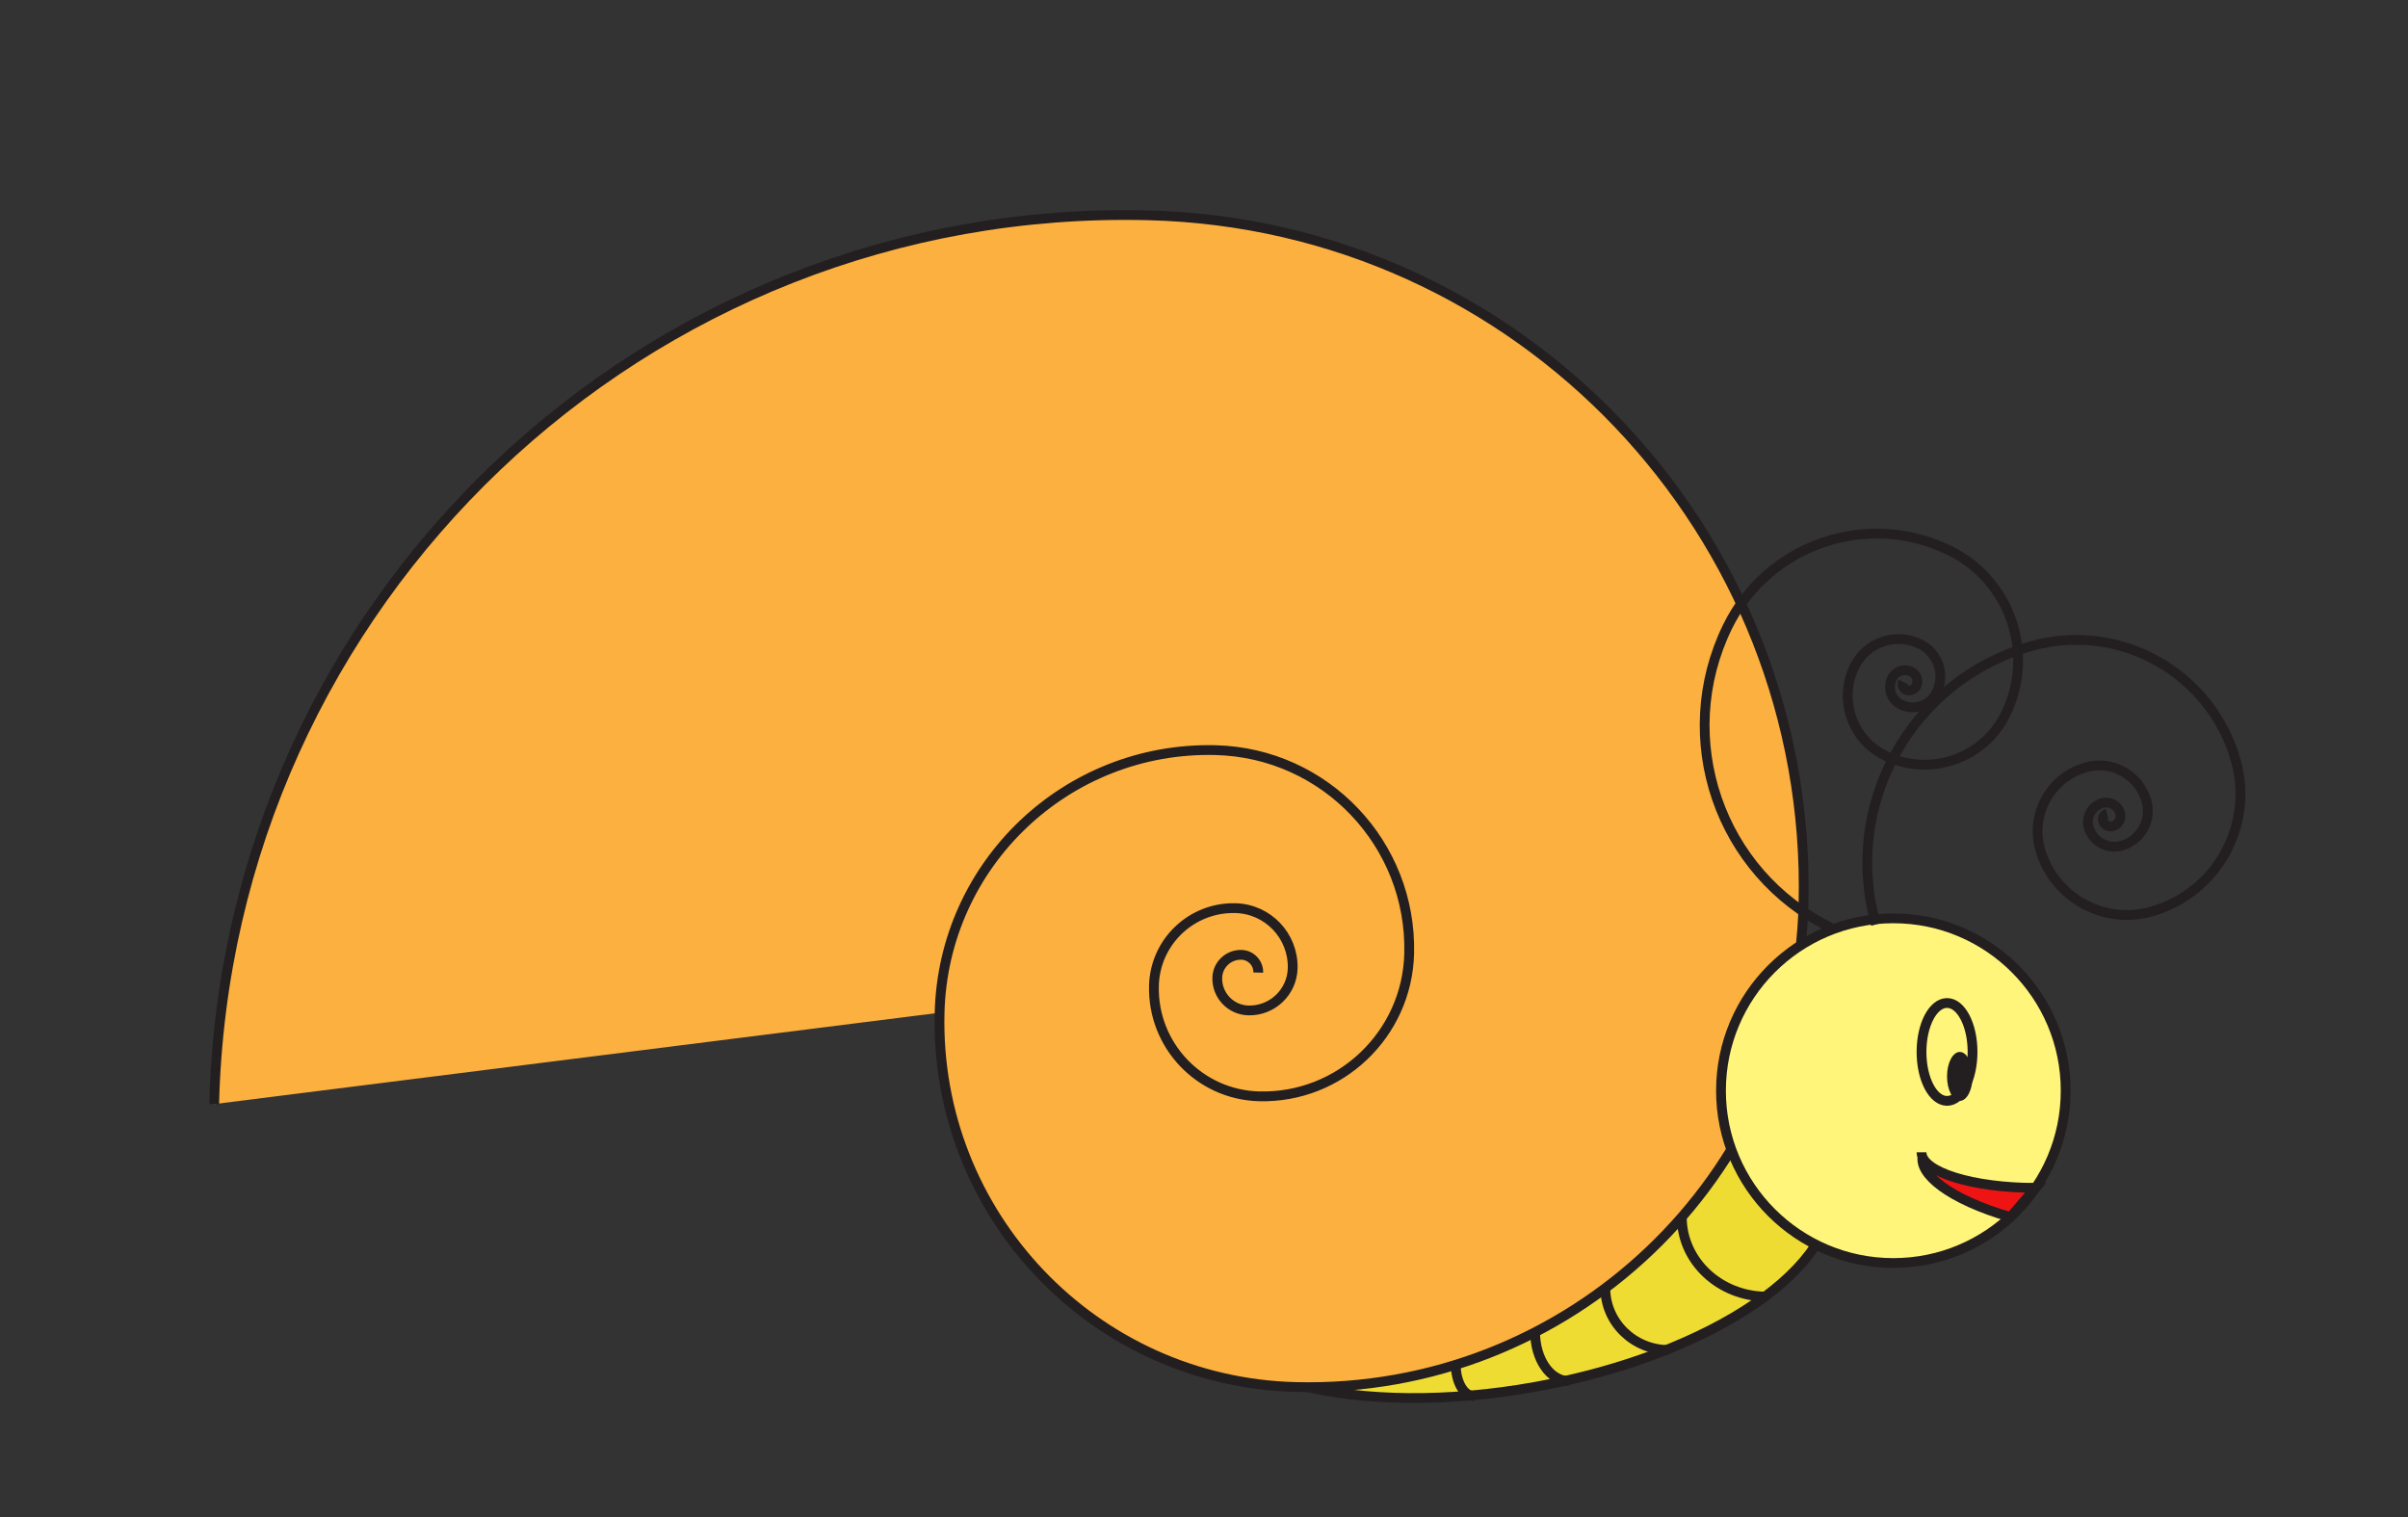
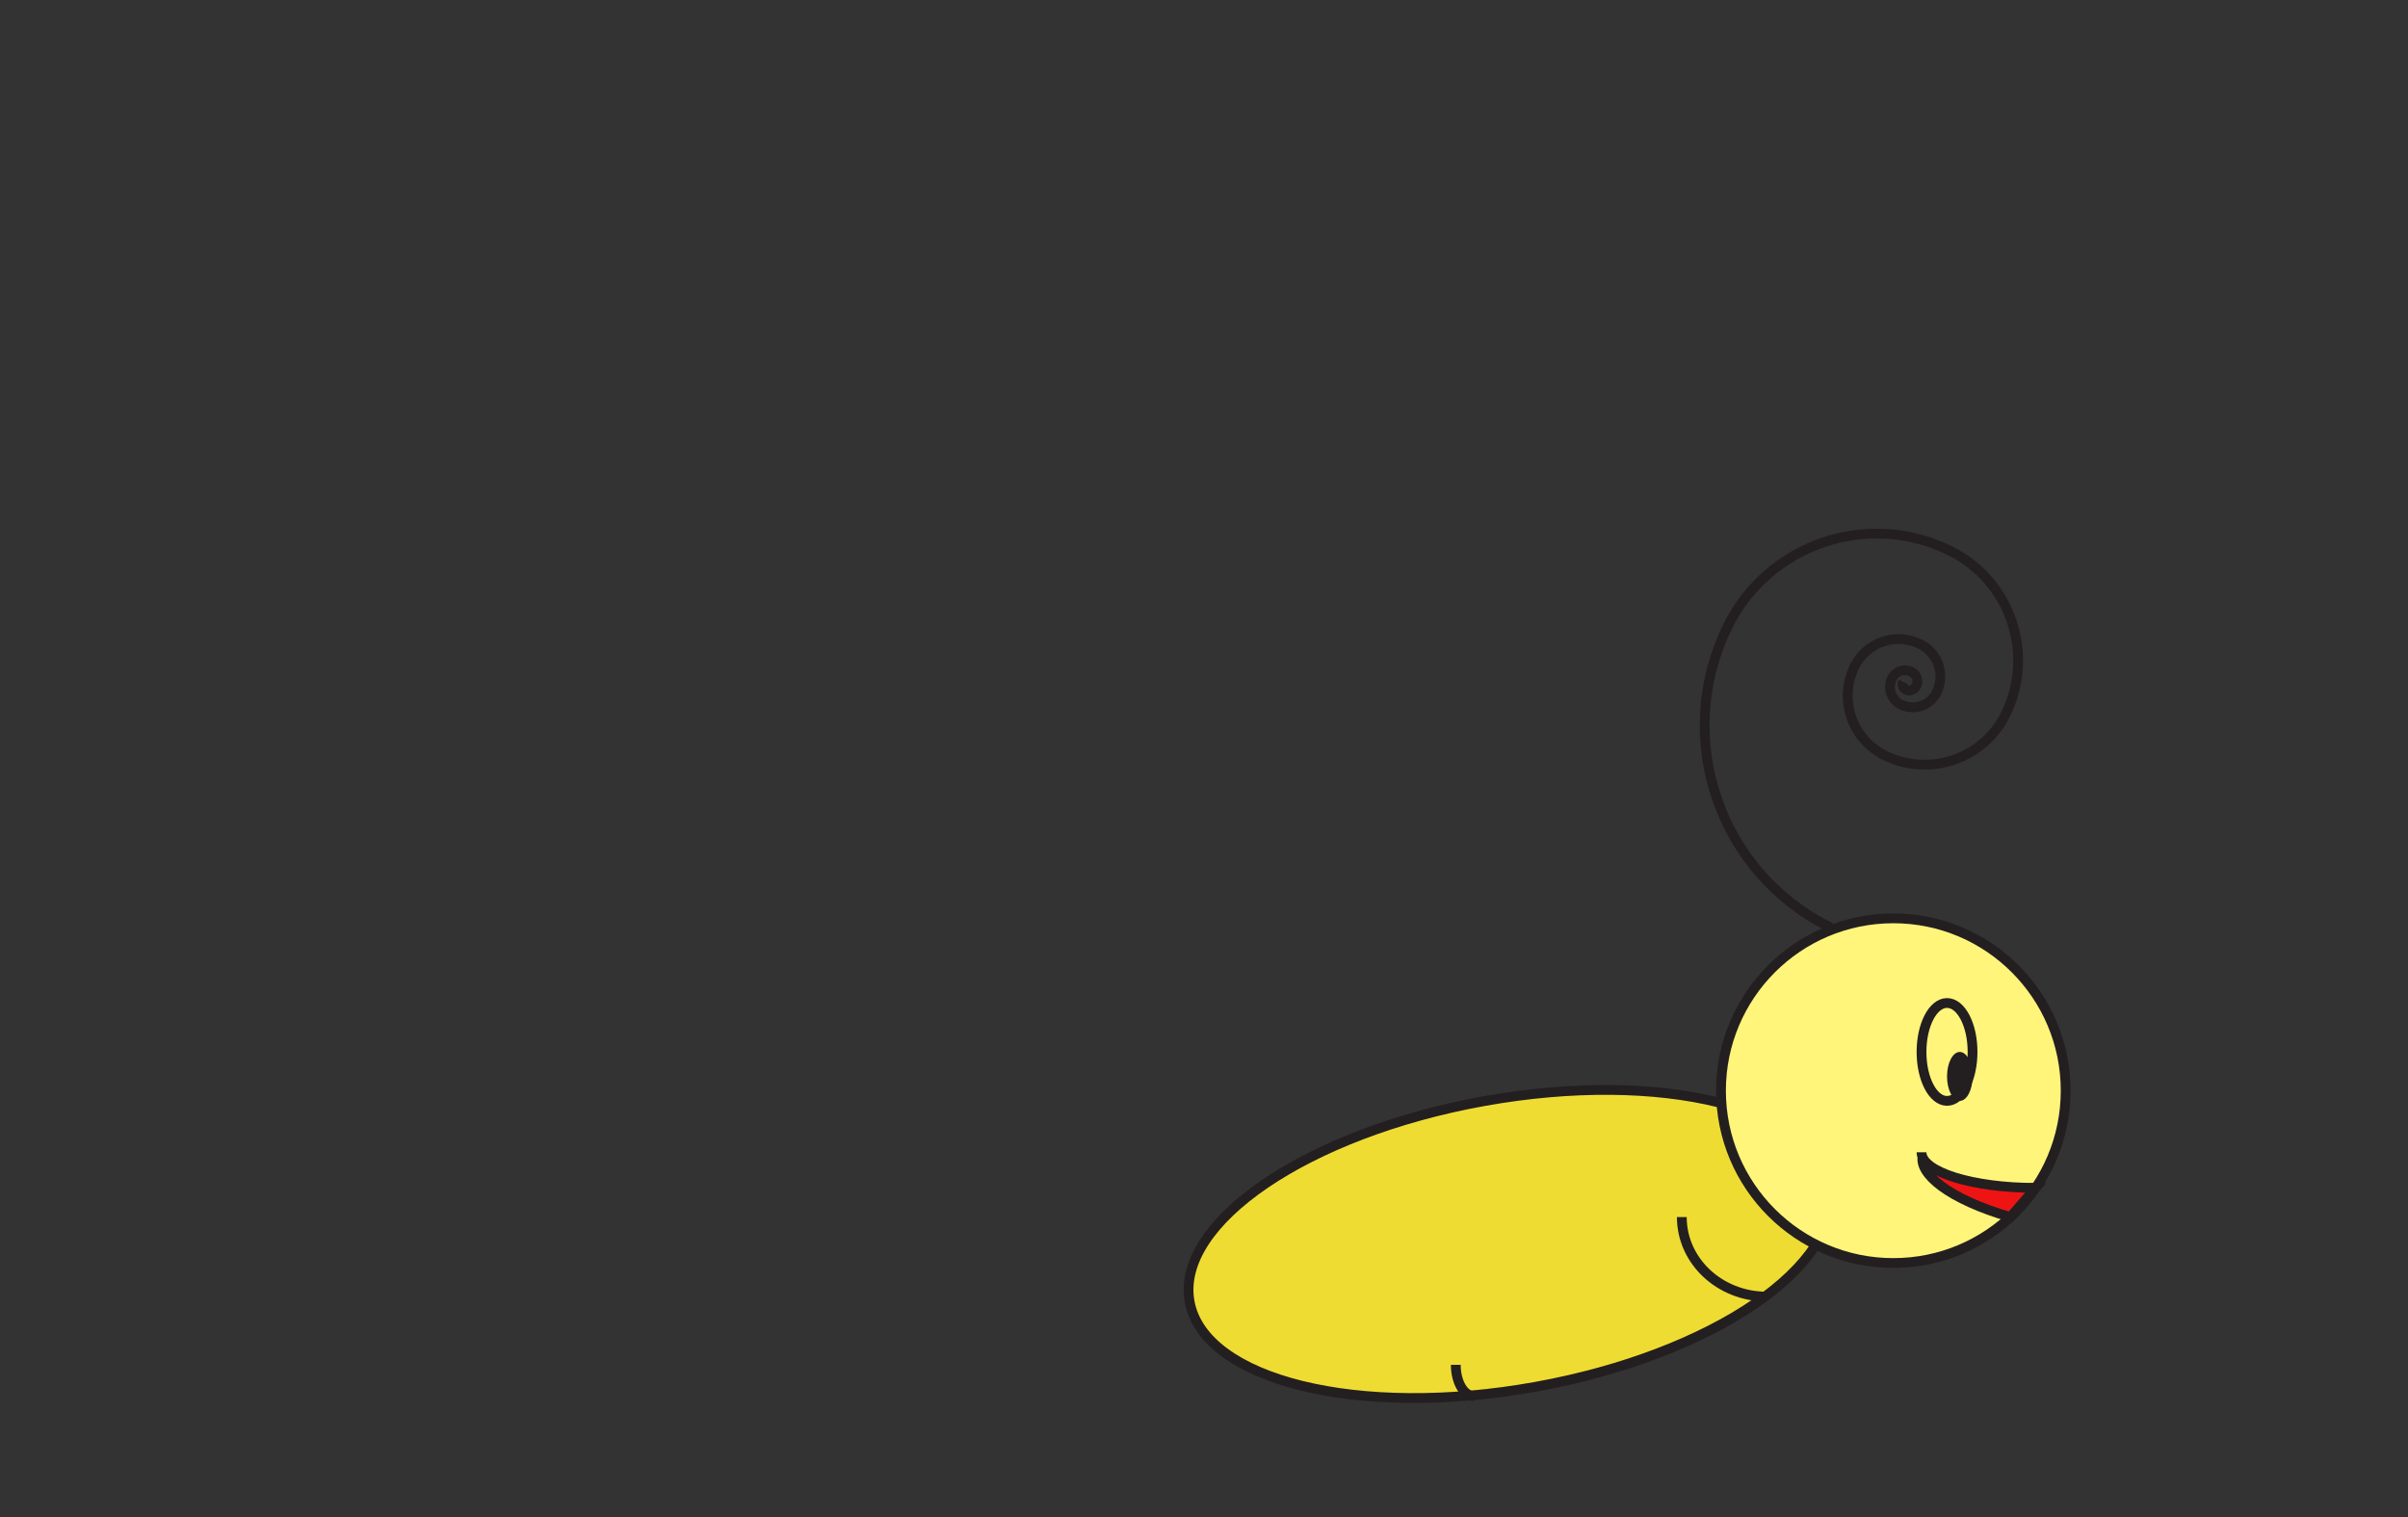
<svg xmlns="http://www.w3.org/2000/svg" version="1.1" id="Layer_1" x="0px" y="0px" width="246px" height="155px" viewBox="0 0 246 155" enable-background="new 0 0 246 155" xml:space="preserve">
  <rect x="0" y="0" width="246" height="155" fill="#333333" stroke="none" />
  <ellipse transform="matrix(0.177 0.984 -0.984 0.177 252.058 -47.251)" fill="#EFDC33" stroke="#231F20" stroke-miterlimit="10" cx="154.298" cy="127.173" rx="14.83" ry="33.234" />
-   <path fill="#FBB040" stroke="#231F20" stroke-miterlimit="10" d="M21.88,112.797c1.275-51.423,43.995-92.076,95.419-90.801  c37.912,0.939,67.885,32.437,66.945,70.35c-0.693,27.951-23.915,50.049-51.867,49.355c-20.608-0.51-36.899-17.631-36.389-38.238  c0.376-15.193,12.999-27.205,28.193-26.828c11.202,0.277,20.057,9.583,19.78,20.785c-0.205,8.259-7.065,14.787-15.324,14.583  c-6.089-0.151-10.903-5.21-10.752-11.299c0.111-4.489,3.841-8.038,8.331-7.927c3.31,0.082,5.926,2.832,5.844,6.141  c-0.061,2.441-2.088,4.37-4.527,4.31c-1.799-0.044-3.222-1.539-3.177-3.338c0.032-1.327,1.134-2.375,2.461-2.343  c0.978,0.024,1.751,0.837,1.727,1.814" />
  <circle fill="#FFF57B" stroke="#231F20" stroke-miterlimit="10" cx="193.421" cy="111.426" r="17.606" />
  <g>
    <path fill="none" stroke="#231F20" stroke-miterlimit="10" d="M187.047,94.776c-11.408-5.576-16.137-19.345-10.561-30.753   c4.111-8.411,14.262-11.896,22.673-7.786c6.201,3.031,8.771,10.515,5.74,16.716c-2.234,4.572-7.753,6.467-12.324,4.232   c-3.37-1.647-4.769-5.716-3.12-9.087c1.215-2.484,4.214-3.515,6.699-2.3c1.832,0.896,2.592,3.106,1.695,4.939   c-0.66,1.351-2.291,1.91-3.641,1.25c-0.996-0.487-1.409-1.688-0.922-2.685c0.359-0.734,1.245-1.039,1.979-0.68   c0.542,0.265,0.766,0.918,0.502,1.459c-0.195,0.399-0.678,0.564-1.076,0.37c-0.295-0.145-0.416-0.499-0.272-0.794" />
-     <path fill="none" stroke="#231F20" stroke-miterlimit="10" d="M191.648,94.441c-3.484-12.211,3.592-24.934,15.803-28.417   c9.002-2.568,18.383,2.647,20.951,11.65c1.893,6.638-1.953,13.553-8.59,15.446c-4.895,1.396-9.992-1.439-11.389-6.333   c-1.029-3.607,1.061-7.367,4.668-8.396c2.661-0.758,5.432,0.783,6.191,3.443c0.559,1.961-0.577,4.004-2.538,4.563   c-1.446,0.413-2.952-0.426-3.364-1.871c-0.305-1.066,0.313-2.177,1.379-2.481c0.786-0.224,1.605,0.231,1.829,1.018   c0.165,0.58-0.171,1.184-0.75,1.349c-0.427,0.122-0.872-0.126-0.994-0.553c-0.09-0.315,0.093-0.644,0.407-0.733" />
  </g>
  <ellipse fill="none" stroke="#231F20" stroke-miterlimit="10" cx="198.908" cy="107.468" rx="2.607" ry="5" />
  <ellipse fill="#231F20" cx="200.212" cy="109.968" rx="1.304" ry="2.5" />
  <path fill="#EF1414" stroke="#231F20" stroke-miterlimit="10" d="M196.445,117.986c-0.559,1.932,2.75,4.559,8.939,6.352l2.574-2.982  c-6.443,0-11.658-1.627-11.658-3.638" />
  <path fill="none" stroke="#231F20" stroke-miterlimit="10" d="M171.813,124.338c0,4.49,3.876,8.125,8.667,8.125" />
-   <path fill="none" stroke="#231F20" stroke-miterlimit="10" d="M163.998,131.586c0,3.5,2.897,6.332,6.479,6.332" />
-   <path fill="none" stroke="#231F20" stroke-miterlimit="10" d="M156.827,136.098c0,2.757,1.542,4.988,3.446,4.988" />
  <path fill="none" stroke="#231F20" stroke-miterlimit="10" d="M148.722,139.43c0,1.77,0.835,3.199,1.868,3.199" />
</svg>